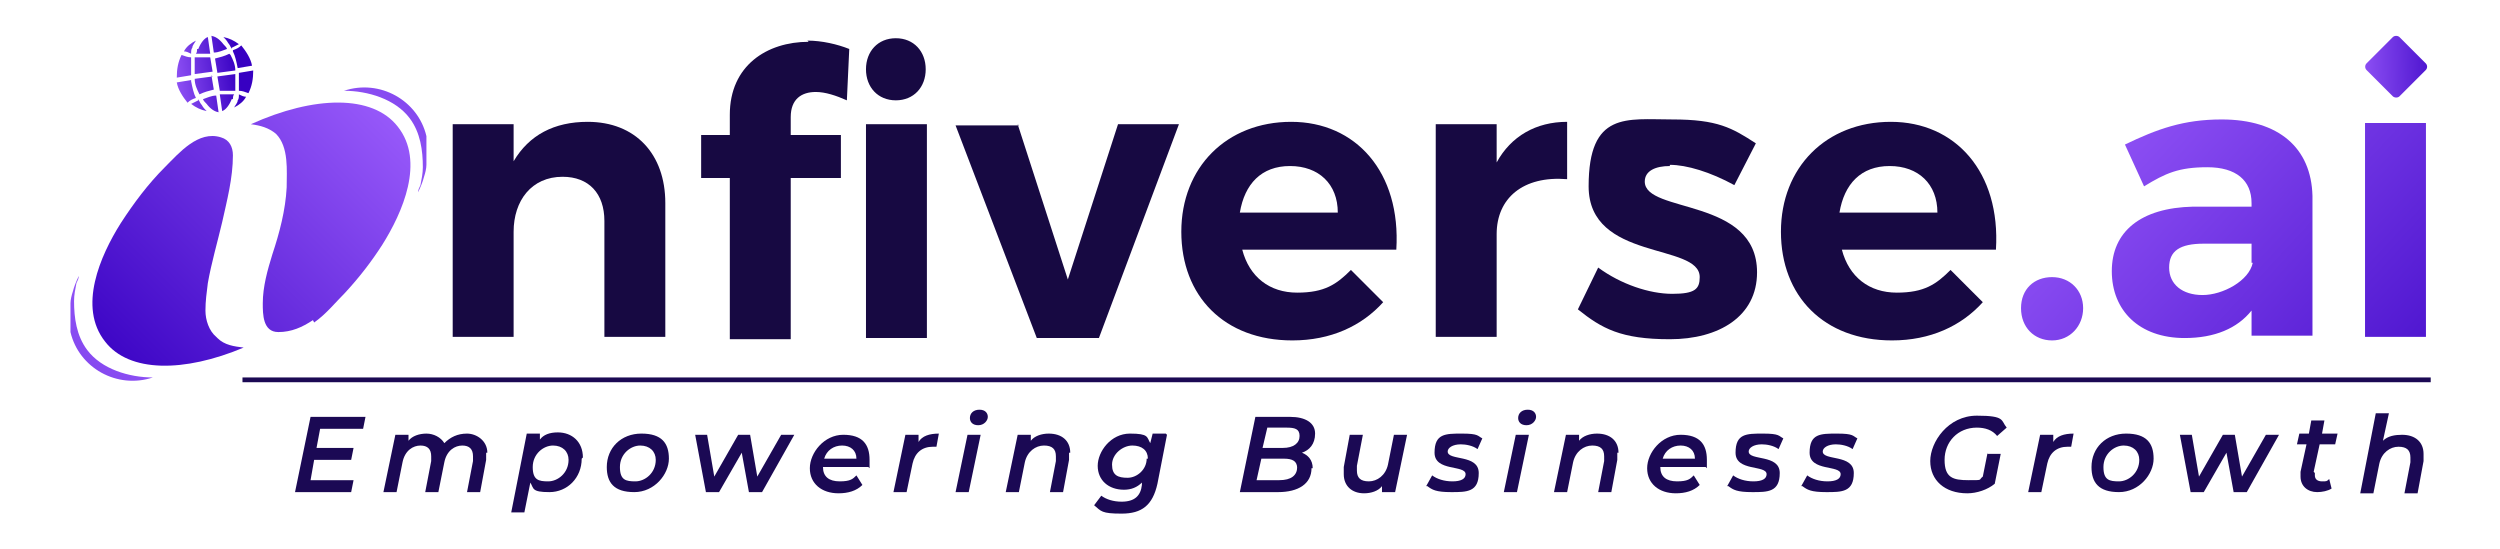
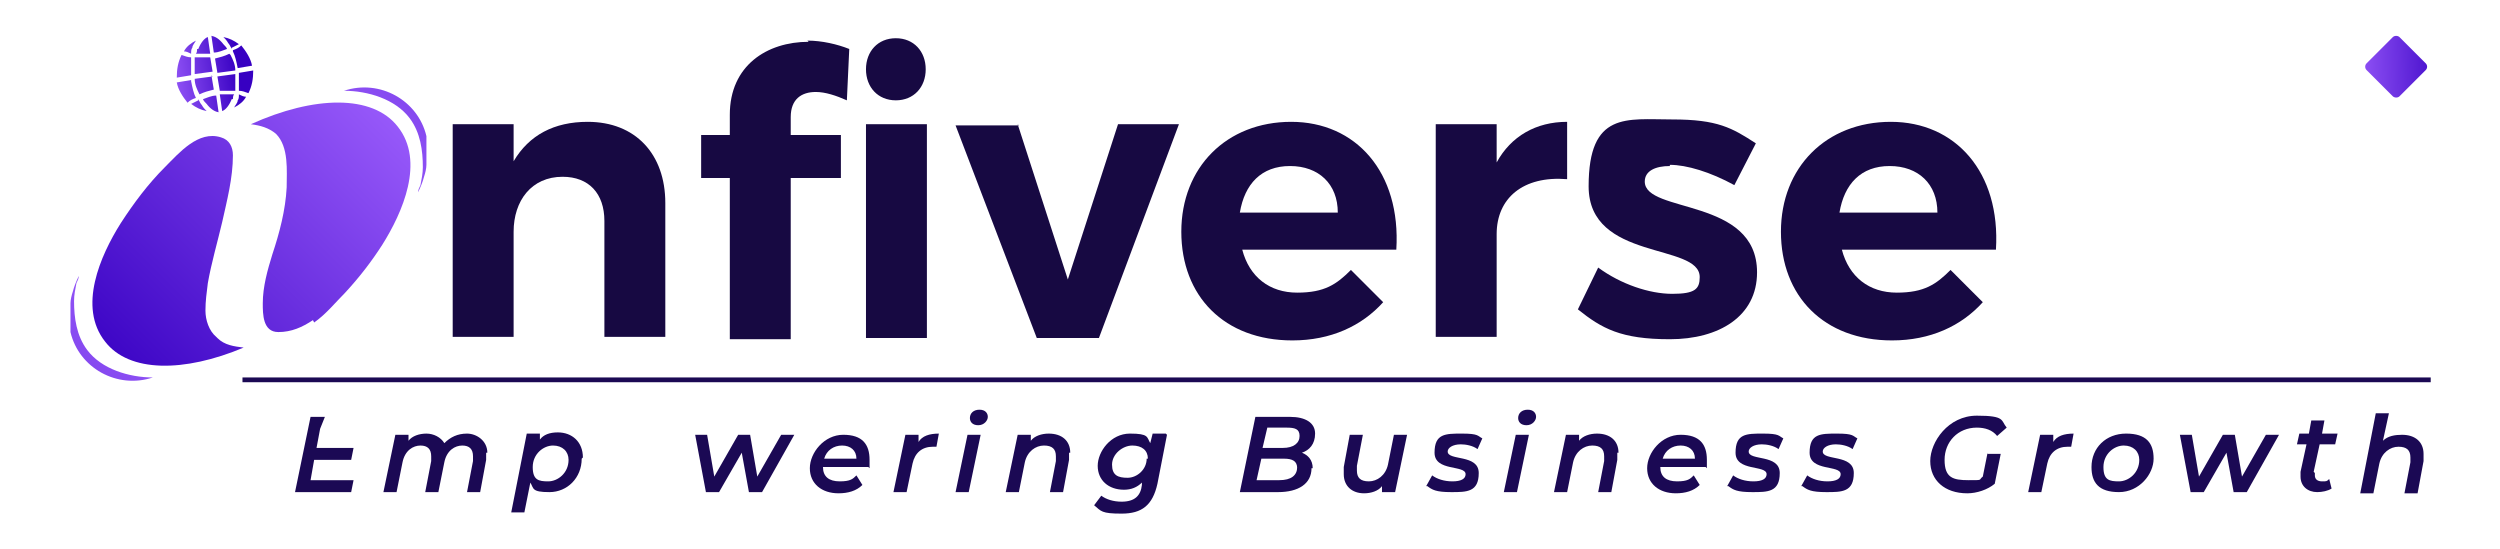
<svg xmlns="http://www.w3.org/2000/svg" xmlns:xlink="http://www.w3.org/1999/xlink" id="Layer_1" version="1.1" viewBox="0 0 209.3 46">
  <defs>
    <style>
      .st0 {
        fill: url(#linear-gradient2);
      }

      .st1 {
        fill: #1b0954;
      }

      .st2 {
        fill: url(#linear-gradient1);
      }

      .st3 {
        fill: url(#linear-gradient4);
      }

      .st4 {
        fill: url(#linear-gradient5);
      }

      .st5 {
        fill: url(#linear-gradient3);
      }

      .st6 {
        fill: url(#linear-gradient6);
      }

      .st7 {
        fill: url(#linear-gradient);
      }

      .st8 {
        fill: #170942;
      }
    </style>
    <linearGradient id="linear-gradient" x1="170.9" y1="4.5" x2="209.2" y2="40" gradientUnits="userSpaceOnUse">
      <stop offset="0" stop-color="#a061ff" />
      <stop offset="1" stop-color="#3700c2" />
    </linearGradient>
    <linearGradient id="linear-gradient1" x1="35.3" y1="3.2" x2="7.4" y2="31.1" xlink:href="#linear-gradient" />
    <linearGradient id="linear-gradient2" x1="35" y1="7.2" x2="7.1" y2="35.1" xlink:href="#linear-gradient" />
    <linearGradient id="linear-gradient3" x1="26.8" y1="17" x2="57.9" y2="-14.1" xlink:href="#linear-gradient" />
    <linearGradient id="linear-gradient4" x1="4065.5" y1="26448.4" x2="4096.5" y2="26417.4" gradientTransform="translate(4080.3 26470.6) rotate(-180)" xlink:href="#linear-gradient" />
    <linearGradient id="linear-gradient5" x1="-111.8" y1="-1519.5" x2="-105.4" y2="-1519.5" gradientTransform="translate(351.4 1492.6) rotate(-8.6)" xlink:href="#linear-gradient" />
    <linearGradient id="linear-gradient6" x1="2112.7" y1="-7841.7" x2="2119.4" y2="-7835.4" gradientTransform="translate(-1915.4 7844.3)" xlink:href="#linear-gradient" />
  </defs>
  <g>
-     <path class="st7" d="M174.4,25.8c0,1.5-1.1,2.7-2.6,2.7s-2.6-1.1-2.6-2.7,1.1-2.6,2.6-2.6,2.6,1.1,2.6,2.6ZM188.5,28.1v-2.1c-1.2,1.5-3.1,2.3-5.6,2.3-3.8,0-6.1-2.3-6.1-5.6s2.4-5.3,6.8-5.4h4.9v-.3c0-1.9-1.3-3-3.7-3s-3.5.5-5.3,1.6l-1.6-3.5c2.7-1.3,4.9-2.1,8.1-2.1,4.8,0,7.5,2.4,7.6,6.4v11.7s-5,0-5,0ZM188.5,22v-1.6h-4c-2,0-2.9.6-2.9,2s1.1,2.3,2.8,2.3,3.9-1.2,4.2-2.7ZM203.1,10.3v17.9h-5.1V10.3h5.1Z" />
    <g>
      <path class="st8" d="M55.7,17v11.2h-5.1v-9.7c0-2.3-1.3-3.7-3.5-3.7-2.6,0-4.1,2-4.1,4.6v8.8h-5.1V10.4h5.1v3.1c1.3-2.2,3.4-3.3,6.2-3.3,4,0,6.5,2.7,6.5,6.8Z" />
      <path class="st8" d="M67.6,3.4c1.2,0,2.5.3,3.5.7l-.2,4.3c-.9-.4-1.8-.7-2.6-.7-1.2,0-2.1.6-2.1,2.1v1.5h4.2v3.6h-4.2v13.5h-5.1v-13.5h-2.4v-3.6h2.4v-1.7c0-4.1,3.1-6.1,6.6-6.1ZM77.6,10.4v17.9h-5.1V10.4h5.1ZM72.5,5.8c0-1.5,1-2.6,2.5-2.6s2.5,1.1,2.5,2.6-1,2.6-2.5,2.6-2.5-1.1-2.5-2.6Z" />
      <path class="st8" d="M85.2,10.4l4.2,13,4.2-13h5.1l-6.7,17.9h-5.2l-6.8-17.8h5.3Z" />
      <path class="st8" d="M116.8,20.9h-12.8c.6,2.3,2.3,3.6,4.6,3.6s3.3-.7,4.5-1.9l2.7,2.7c-1.8,2-4.4,3.2-7.6,3.2-5.7,0-9.3-3.7-9.3-9.1s3.8-9.2,9.2-9.2,9.2,4.2,8.8,10.7ZM112,17.8c0-2.4-1.6-3.9-4-3.9s-3.8,1.5-4.2,3.9h8.1Z" />
      <path class="st8" d="M131.2,10.2v4.8c-3.7-.3-5.9,1.6-5.9,4.6v8.6h-5.1V10.4h5.1v3.2c1.2-2.2,3.3-3.4,5.9-3.4Z" />
      <path class="st8" d="M139.8,13.9c-1.2,0-2.1.4-2.1,1.3,0,2.7,9.4,1.3,9.4,7.6,0,3.7-3.2,5.6-7.3,5.6s-5.7-.9-7.7-2.5l1.7-3.5c1.9,1.4,4.3,2.2,6.2,2.2s2.3-.4,2.3-1.4c0-2.9-9.3-1.3-9.3-7.6s3.2-5.6,7-5.6,5,.7,7,2l-1.8,3.5c-2-1.1-4-1.7-5.4-1.7Z" />
      <path class="st8" d="M167,20.9h-12.8c.6,2.3,2.3,3.6,4.6,3.6s3.3-.7,4.5-1.9l2.7,2.7c-1.8,2-4.4,3.2-7.6,3.2-5.7,0-9.3-3.7-9.3-9.1s3.8-9.2,9.2-9.2,9.2,4.2,8.8,10.7ZM162.2,17.8c0-2.4-1.6-3.9-4-3.9s-3.8,1.5-4.2,3.9h8.1Z" />
    </g>
    <g>
      <path class="st2" d="M18.2,28.3c.6.6,1.4.7,2.2.8-5,2.1-9.6,2.1-11.6-.5-2.3-2.9-.4-7.2,1.3-9.9,1.1-1.7,2.3-3.3,3.7-4.7,1.2-1.2,2.8-3.1,4.7-2.5.7.2,1,.8,1,1.5,0,1.9-.5,3.8-.9,5.6-.4,1.7-.9,3.4-1.2,5.1-.1.8-.2,1.5-.2,2.3,0,.8.3,1.7.9,2.2Z" />
      <path class="st0" d="M26.2,26.8c-.9.6-1.8,1-2.9,1-1.3,0-1.3-1.5-1.3-2.4,0-1.4.4-2.8.8-4.1.6-1.8,1.1-3.7,1.2-5.6,0-1.4.2-3.4-.9-4.5-.6-.5-1.3-.7-2.1-.8,5.3-2.4,10.2-2.5,12.3.2,2.3,2.9.4,7.2-1.3,9.9-.9,1.4-1.9,2.7-3.1,4-.8.8-1.6,1.8-2.6,2.5Z" />
      <path class="st5" d="M28.8,7.6c3-1,6.2.8,6.9,3.8,0,.1,0,.2,0,.3,0,0,0,.1,0,.2,0,.6,0,1.2,0,1.9,0,.3-.1.7-.2,1-.1.4-.3.9-.5,1.3,0-.2.1-.4.2-.6.1-.5.2-1,.2-1.5,0-1.4-.2-2.9-1.1-4.1-1.2-1.6-3.5-2.3-5.5-2.3Z" />
      <path class="st3" d="M12.8,31.6c-3,1-6.2-.8-6.9-3.8,0-.1,0-.2,0-.3,0,0,0-.1,0-.2,0-.6,0-1.2,0-1.9,0-.3.1-.7.2-1,.1-.4.3-.9.5-1.3,0,.2-.1.4-.2.6-.1.5-.2,1-.2,1.5,0,1.4.2,2.9,1.1,4.1,1.2,1.6,3.5,2.3,5.5,2.3Z" />
    </g>
    <path class="st4" d="M16,6.7l-1.2.2c.1.6.5,1.2.9,1.7.2-.2.4-.3.7-.4-.2-.4-.3-.9-.4-1.4ZM16,6.3c0-.5,0-1,0-1.5-.3,0-.5-.1-.8-.2-.3.6-.4,1.2-.4,1.9l1.2-.2ZM16.5,4.1c0,.1,0,.3-.1.4.4,0,.8,0,1.2,0l-.2-1.4c-.3.1-.6.5-.8,1ZM17.7,3l.2,1.4c.4,0,.8-.2,1.1-.3,0-.1-.2-.3-.3-.4-.3-.4-.7-.7-1.1-.7ZM19.2,4.5c-.4.2-.8.3-1.2.4l.2,1.2,1.5-.2c0-.5-.2-.9-.4-1.3h0ZM16.6,8.4c-.2.1-.4.2-.6.3,0,0,0,0,0,0,.4.3.8.5,1.3.6-.1-.1-.3-.3-.4-.5-.1-.1-.2-.3-.3-.5h0ZM19.4,4c.2-.1.4-.2.6-.3,0,0,0,0,0,0-.4-.3-.8-.5-1.3-.6.1.1.3.3.4.5.1.1.2.3.3.5h0ZM20,6.1c0,.5,0,1,0,1.5.3,0,.5.1.8.2.3-.6.4-1.2.4-1.9l-1.2.2h0ZM20,7.9c0,.2,0,.4-.1.5,0,.2-.2.4-.3.6.4-.2.8-.5,1-.9,0,0,0,0,0,0-.2,0-.4-.1-.6-.2h0ZM16,4.5c0-.2,0-.4.1-.5,0-.2.2-.4.3-.6-.4.2-.8.5-1,.9s0,0,0,0c.2,0,.4.1.6.2ZM19.5,4.3c.2.4.3.9.4,1.4l1.2-.2c-.1-.6-.5-1.2-.9-1.7-.2.2-.4.3-.7.4ZM17.8,6l-.2-1.2c-.4,0-.9,0-1.3,0,0,.4,0,.9,0,1.4l1.5-.2h0ZM18.2,6.4l.2,1.2c.4,0,.9,0,1.3,0,0-.4,0-.9,0-1.4l-1.5.2h0ZM19.5,8.3c0-.1,0-.3.1-.4-.4,0-.8,0-1.2,0l.2,1.4c.3-.1.6-.5.8-1ZM18.3,9.4l-.2-1.4c-.4,0-.8.2-1.1.3,0,.1.2.3.3.4.3.4.7.7,1.1.7ZM17.8,6.4l-1.5.2c0,.5.2.9.4,1.3.4-.2.8-.3,1.2-.4l-.2-1.2Z" />
    <rect class="st6" x="198.6" y="3.7" width="3.9" height="3.9" rx=".4" ry=".4" transform="translate(54.8 143.4) rotate(-45)" />
  </g>
  <g>
-     <path class="st1" d="M26.8,35.9l-.3,1.6h3.1l-.2,1h-3.1l-.3,1.7h3.6l-.2,1h-4.7l1.3-6.3h4.6l-.2,1h-3.4Z" />
+     <path class="st1" d="M26.8,35.9l-.3,1.6h3.1l-.2,1h-3.1l-.3,1.7h3.6l-.2,1h-4.7l1.3-6.3h4.6h-3.4Z" />
    <path class="st1" d="M40.7,37.9c0,.2,0,.4,0,.6l-.5,2.7h-1.1l.5-2.6c0-.1,0-.3,0-.4,0-.6-.3-.9-.9-.9s-1.3.4-1.5,1.4l-.5,2.5h-1.1l.5-2.6c0-.1,0-.3,0-.4,0-.6-.3-.9-.9-.9s-1.3.4-1.5,1.4l-.5,2.5h-1.1l1-4.8h1.1v.5c.3-.4.9-.6,1.5-.6s1.2.3,1.5.8c.5-.5,1.1-.8,1.9-.8s1.7.6,1.7,1.6Z" />
    <path class="st1" d="M48.7,38.4c0,1.6-1.2,2.8-2.7,2.8s-1.3-.3-1.6-.8l-.5,2.5h-1.1l1.3-6.6h1.1v.5c.3-.4.8-.6,1.5-.6,1.2,0,2.1.8,2.1,2.1ZM47.6,38.5c0-.7-.5-1.2-1.3-1.2s-1.7.7-1.7,1.8.5,1.2,1.3,1.2,1.7-.7,1.7-1.8Z" />
-     <path class="st1" d="M50.8,39.1c0-1.6,1.2-2.8,2.9-2.8s2.3.8,2.3,2.1-1.2,2.8-2.9,2.8-2.3-.8-2.3-2.1ZM54.9,38.5c0-.7-.5-1.2-1.3-1.2s-1.7.7-1.7,1.8.5,1.2,1.3,1.2,1.7-.7,1.7-1.8Z" />
    <path class="st1" d="M66.5,36.4l-2.7,4.8h-1.1l-.6-3.3-1.9,3.3h-1.1l-.9-4.8h1l.6,3.5,2-3.5h1l.6,3.5,2-3.5h1.1Z" />
    <path class="st1" d="M72.7,39.1h-3.8c0,.8.5,1.2,1.4,1.2s1.1-.2,1.4-.5l.5.8c-.5.5-1.2.7-2,.7-1.4,0-2.4-.8-2.4-2.1s1.2-2.8,2.8-2.8,2.2.8,2.2,2.1,0,.5,0,.7ZM68.9,38.4h2.8c0-.7-.5-1.1-1.2-1.1s-1.3.4-1.5,1.1Z" />
    <path class="st1" d="M78.6,36.3l-.2,1.1c0,0-.2,0-.3,0-.9,0-1.5.5-1.7,1.4l-.5,2.4h-1.1l1-4.8h1.1v.6c.3-.5.9-.7,1.7-.7Z" />
    <path class="st1" d="M81,36.4h1.1l-1,4.8h-1.1l1-4.8ZM81.2,35c0-.4.3-.7.8-.7s.7.3.7.6-.3.7-.8.7-.7-.3-.7-.6Z" />
    <path class="st1" d="M89.5,37.9c0,.2,0,.4,0,.6l-.5,2.7h-1.1l.5-2.6c0-.1,0-.3,0-.4,0-.6-.3-.9-1-.9s-1.4.5-1.6,1.4l-.5,2.5h-1.1l1-4.8h1.1v.5c.3-.4.9-.6,1.5-.6,1.1,0,1.8.6,1.8,1.6Z" />
    <path class="st1" d="M97.7,36.4l-.8,4.1c-.4,1.8-1.3,2.5-3,2.5s-1.7-.2-2.3-.7l.6-.8c.4.3,1,.5,1.7.5,1.1,0,1.6-.5,1.7-1.4v-.2c-.4.4-.9.6-1.5.6-1.3,0-2.2-.8-2.2-2s1.1-2.7,2.7-2.7,1.4.3,1.7.8l.2-.8h1.1ZM96.1,38.4c0-.7-.5-1.1-1.3-1.1s-1.7.7-1.7,1.6.5,1.1,1.3,1.1,1.6-.7,1.6-1.6Z" />
    <path class="st1" d="M109.8,39.2c0,1.3-1.1,2-2.8,2h-3.2l1.3-6.3h2.9c1.3,0,2.1.5,2.1,1.4s-.5,1.4-1.1,1.6c.5.2.9.6.9,1.3ZM108.6,39.2c0-.6-.4-.8-1.1-.8h-1.9l-.4,1.8h1.9c1,0,1.5-.4,1.5-1.1ZM106.1,35.8l-.4,1.7h1.7c.9,0,1.4-.4,1.4-1s-.4-.7-1.1-.7h-1.7Z" />
    <path class="st1" d="M117.8,36.4l-1,4.8h-1.1v-.5c-.3.4-.9.6-1.5.6-1,0-1.7-.6-1.7-1.6s0-.4,0-.6l.5-2.7h1.1l-.5,2.6c0,.1,0,.3,0,.4,0,.6.3.9,1,.9s1.4-.5,1.6-1.4l.5-2.5h1.1Z" />
    <path class="st1" d="M119.4,40.7l.5-.9c.4.3,1,.5,1.7.5s1.1-.2,1.1-.6c0-.8-2.6-.2-2.6-1.8s.9-1.6,2.3-1.6,1.3.2,1.7.4l-.4.9c-.4-.3-1-.4-1.4-.4-.7,0-1.1.3-1.1.6,0,.8,2.6.2,2.6,1.8s-1,1.6-2.3,1.6-1.6-.2-2-.5Z" />
    <path class="st1" d="M126.9,36.4h1.1l-1,4.8h-1.1l1-4.8ZM127.1,35c0-.4.3-.7.8-.7s.7.3.7.6-.3.7-.8.7-.7-.3-.7-.6Z" />
    <path class="st1" d="M135.4,37.9c0,.2,0,.4,0,.6l-.5,2.7h-1.1l.5-2.6c0-.1,0-.3,0-.4,0-.6-.3-.9-1-.9s-1.4.5-1.6,1.4l-.5,2.5h-1.1l1-4.8h1.1v.5c.3-.4.9-.6,1.5-.6,1.1,0,1.8.6,1.8,1.6Z" />
    <path class="st1" d="M142.8,39.1h-3.8c0,.8.5,1.2,1.4,1.2s1.1-.2,1.4-.5l.5.8c-.5.5-1.2.7-2,.7-1.4,0-2.4-.8-2.4-2.1s1.2-2.8,2.8-2.8,2.2.8,2.2,2.1,0,.5,0,.7ZM139.1,38.4h2.8c0-.7-.5-1.1-1.2-1.1s-1.3.4-1.5,1.1Z" />
    <path class="st1" d="M144.6,40.7l.5-.9c.4.3,1,.5,1.7.5s1.1-.2,1.1-.6c0-.8-2.6-.2-2.6-1.8s.9-1.6,2.3-1.6,1.3.2,1.7.4l-.4.9c-.4-.3-1-.4-1.4-.4-.7,0-1.1.3-1.1.6,0,.8,2.6.2,2.6,1.8s-1,1.6-2.3,1.6-1.6-.2-2-.5Z" />
    <path class="st1" d="M150.8,40.7l.5-.9c.4.3,1,.5,1.7.5s1.1-.2,1.1-.6c0-.8-2.6-.2-2.6-1.8s.9-1.6,2.3-1.6,1.3.2,1.7.4l-.4.9c-.4-.3-1-.4-1.4-.4-.7,0-1.1.3-1.1.6,0,.8,2.6.2,2.6,1.8s-1,1.6-2.3,1.6-1.6-.2-2-.5Z" />
    <path class="st1" d="M166.4,38h1.1l-.5,2.5c-.6.5-1.5.8-2.3.8-1.9,0-3.1-1.1-3.1-2.7s1.5-3.8,3.9-3.8,2,.4,2.5,1l-.8.7c-.4-.5-1-.7-1.7-.7-1.6,0-2.7,1.2-2.7,2.7s.7,1.7,2,1.7.8,0,1.2-.3l.4-2Z" />
    <path class="st1" d="M173.6,36.3l-.2,1.1c0,0-.2,0-.3,0-.9,0-1.5.5-1.7,1.4l-.5,2.4h-1.1l1-4.8h1.1v.6c.3-.5.9-.7,1.7-.7Z" />
    <path class="st1" d="M175.1,39.1c0-1.6,1.2-2.8,2.9-2.8s2.3.8,2.3,2.1-1.2,2.8-2.9,2.8-2.3-.8-2.3-2.1ZM179.1,38.5c0-.7-.5-1.2-1.3-1.2s-1.7.7-1.7,1.8.5,1.2,1.3,1.2,1.7-.7,1.7-1.8Z" />
    <path class="st1" d="M190.8,36.4l-2.7,4.8h-1.1l-.6-3.3-1.9,3.3h-1.1l-.9-4.8h1l.6,3.5,2-3.5h1l.6,3.5,2-3.5h1.1Z" />
    <path class="st1" d="M193.8,39.6c0,0,0,.1,0,.2,0,.3.2.5.6.5s.4,0,.6-.2l.2.8c-.3.2-.8.3-1.2.3-.8,0-1.4-.5-1.4-1.3s0-.2,0-.4l.5-2.3h-.8l.2-.9h.8l.2-1.1h1.1l-.2,1.1h1.3l-.2.9h-1.3l-.5,2.3Z" />
    <path class="st1" d="M202.9,38c0,.2,0,.4,0,.6l-.5,2.7h-1.1l.5-2.6c0-.1,0-.3,0-.4,0-.6-.3-.9-1-.9s-1.4.5-1.6,1.4l-.5,2.5h-1.1l1.3-6.7h1.1l-.5,2.3c.4-.4,1-.5,1.6-.5,1.1,0,1.8.6,1.8,1.6Z" />
  </g>
  <rect class="st1" x="20.3" y="31.6" width="183.2" height=".4" />
</svg>